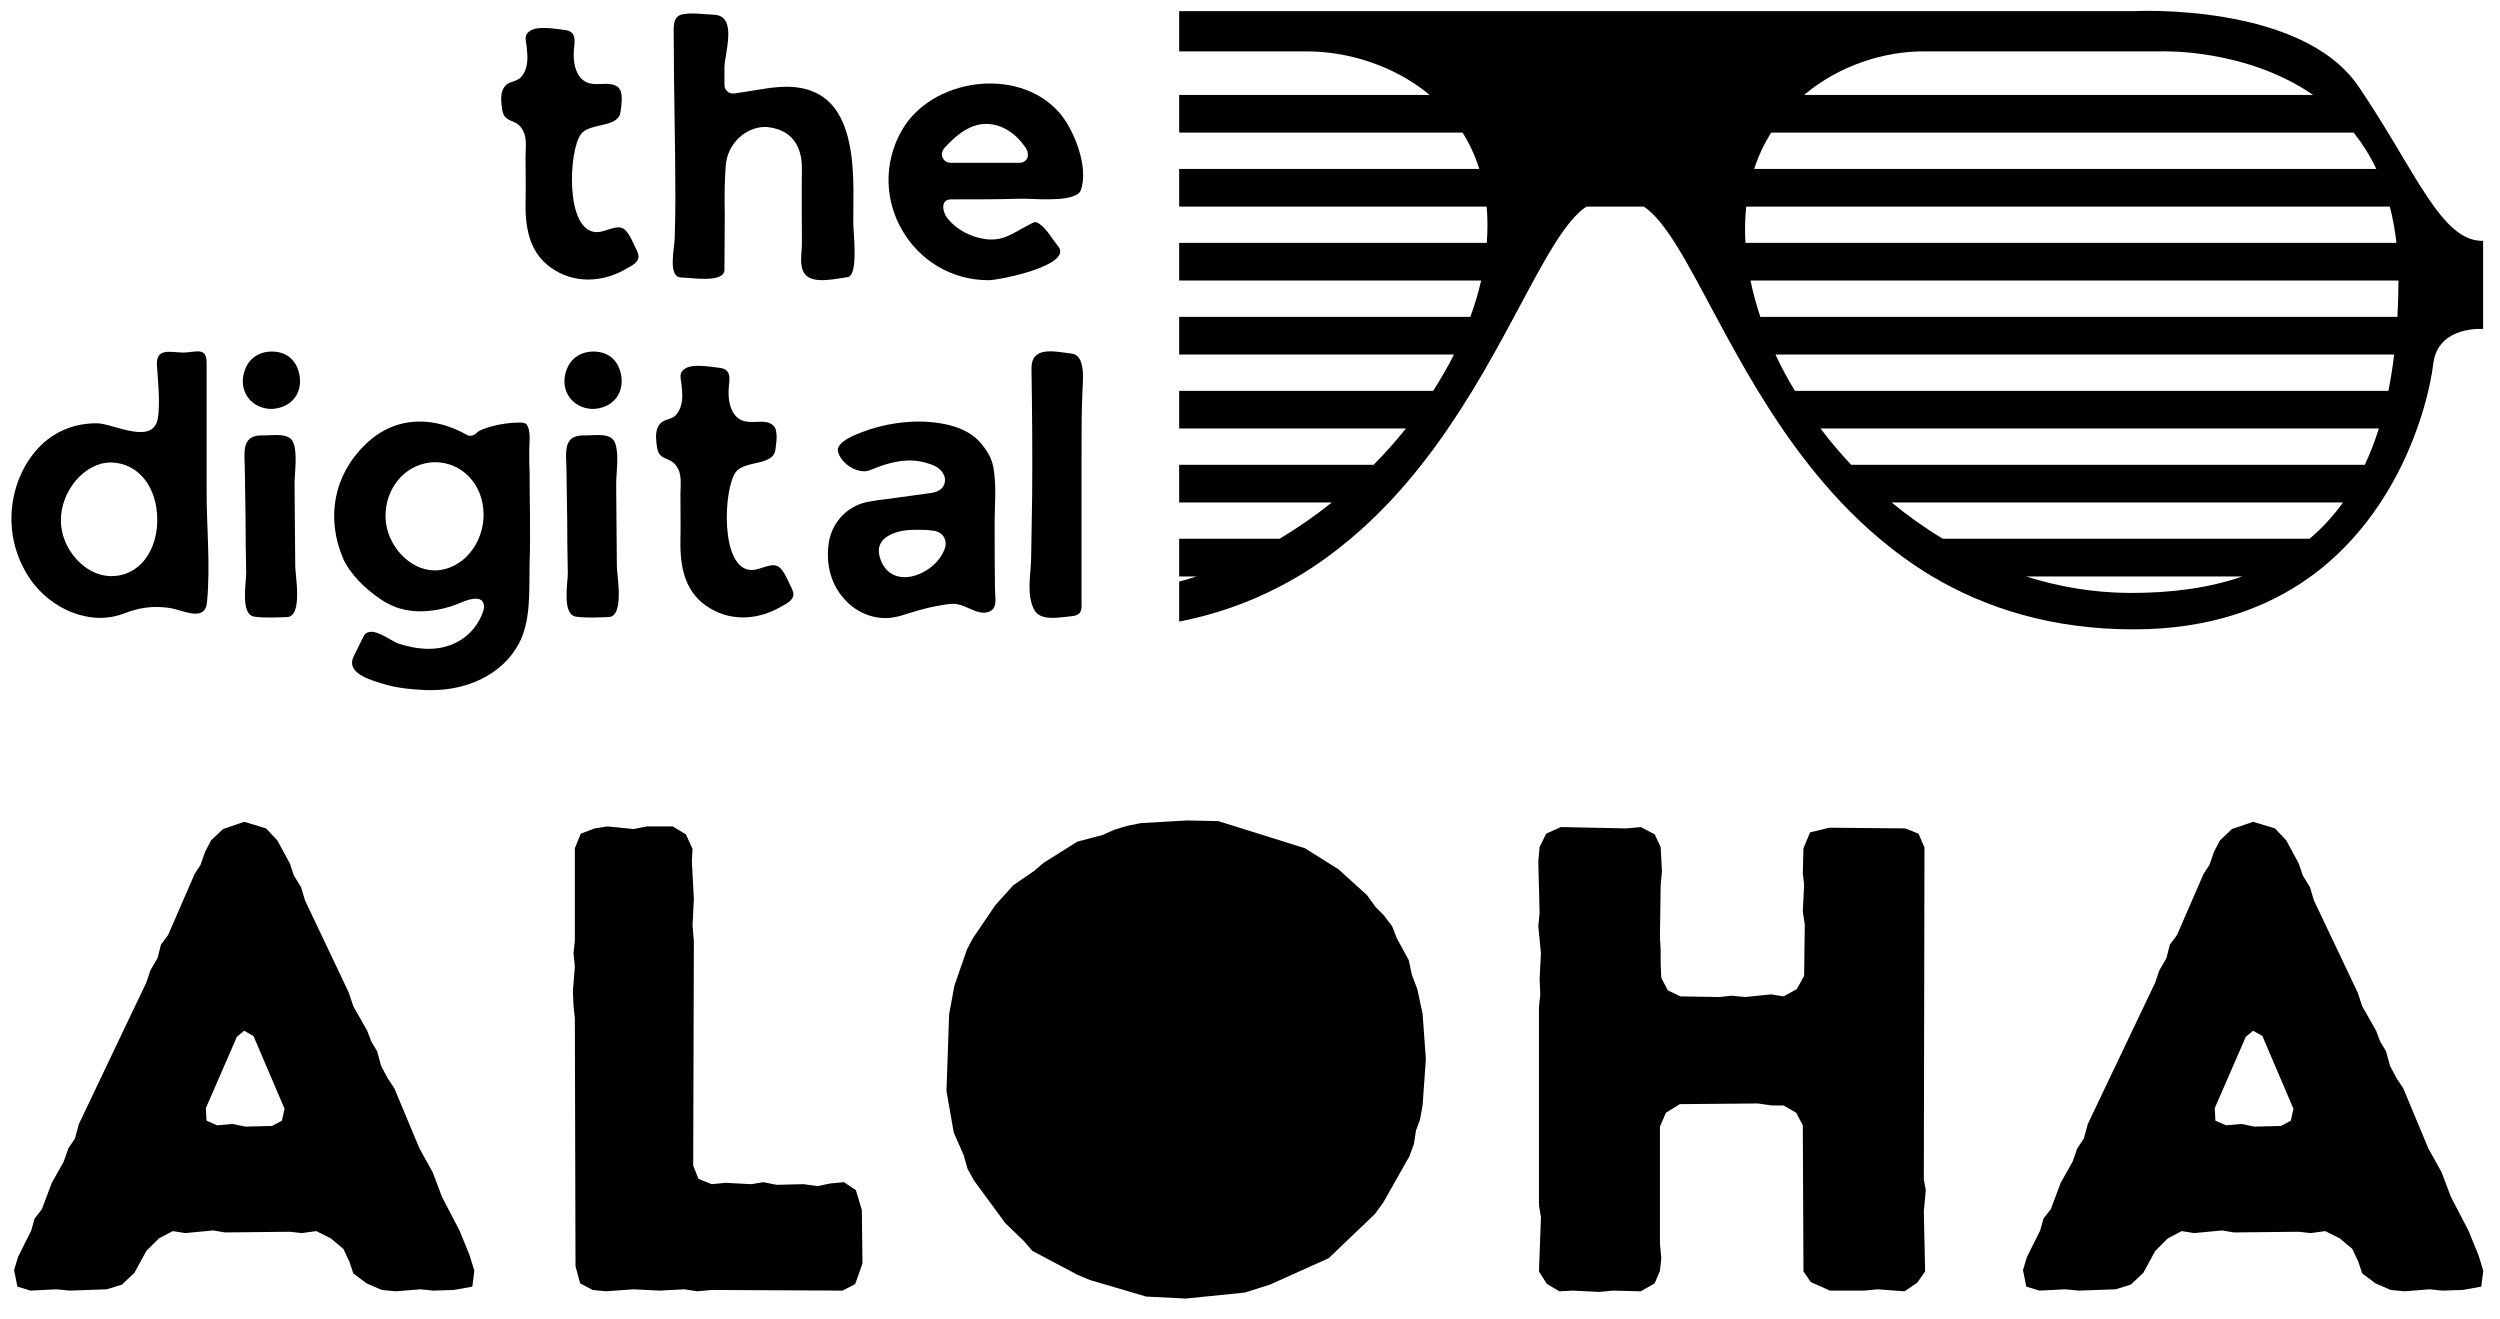
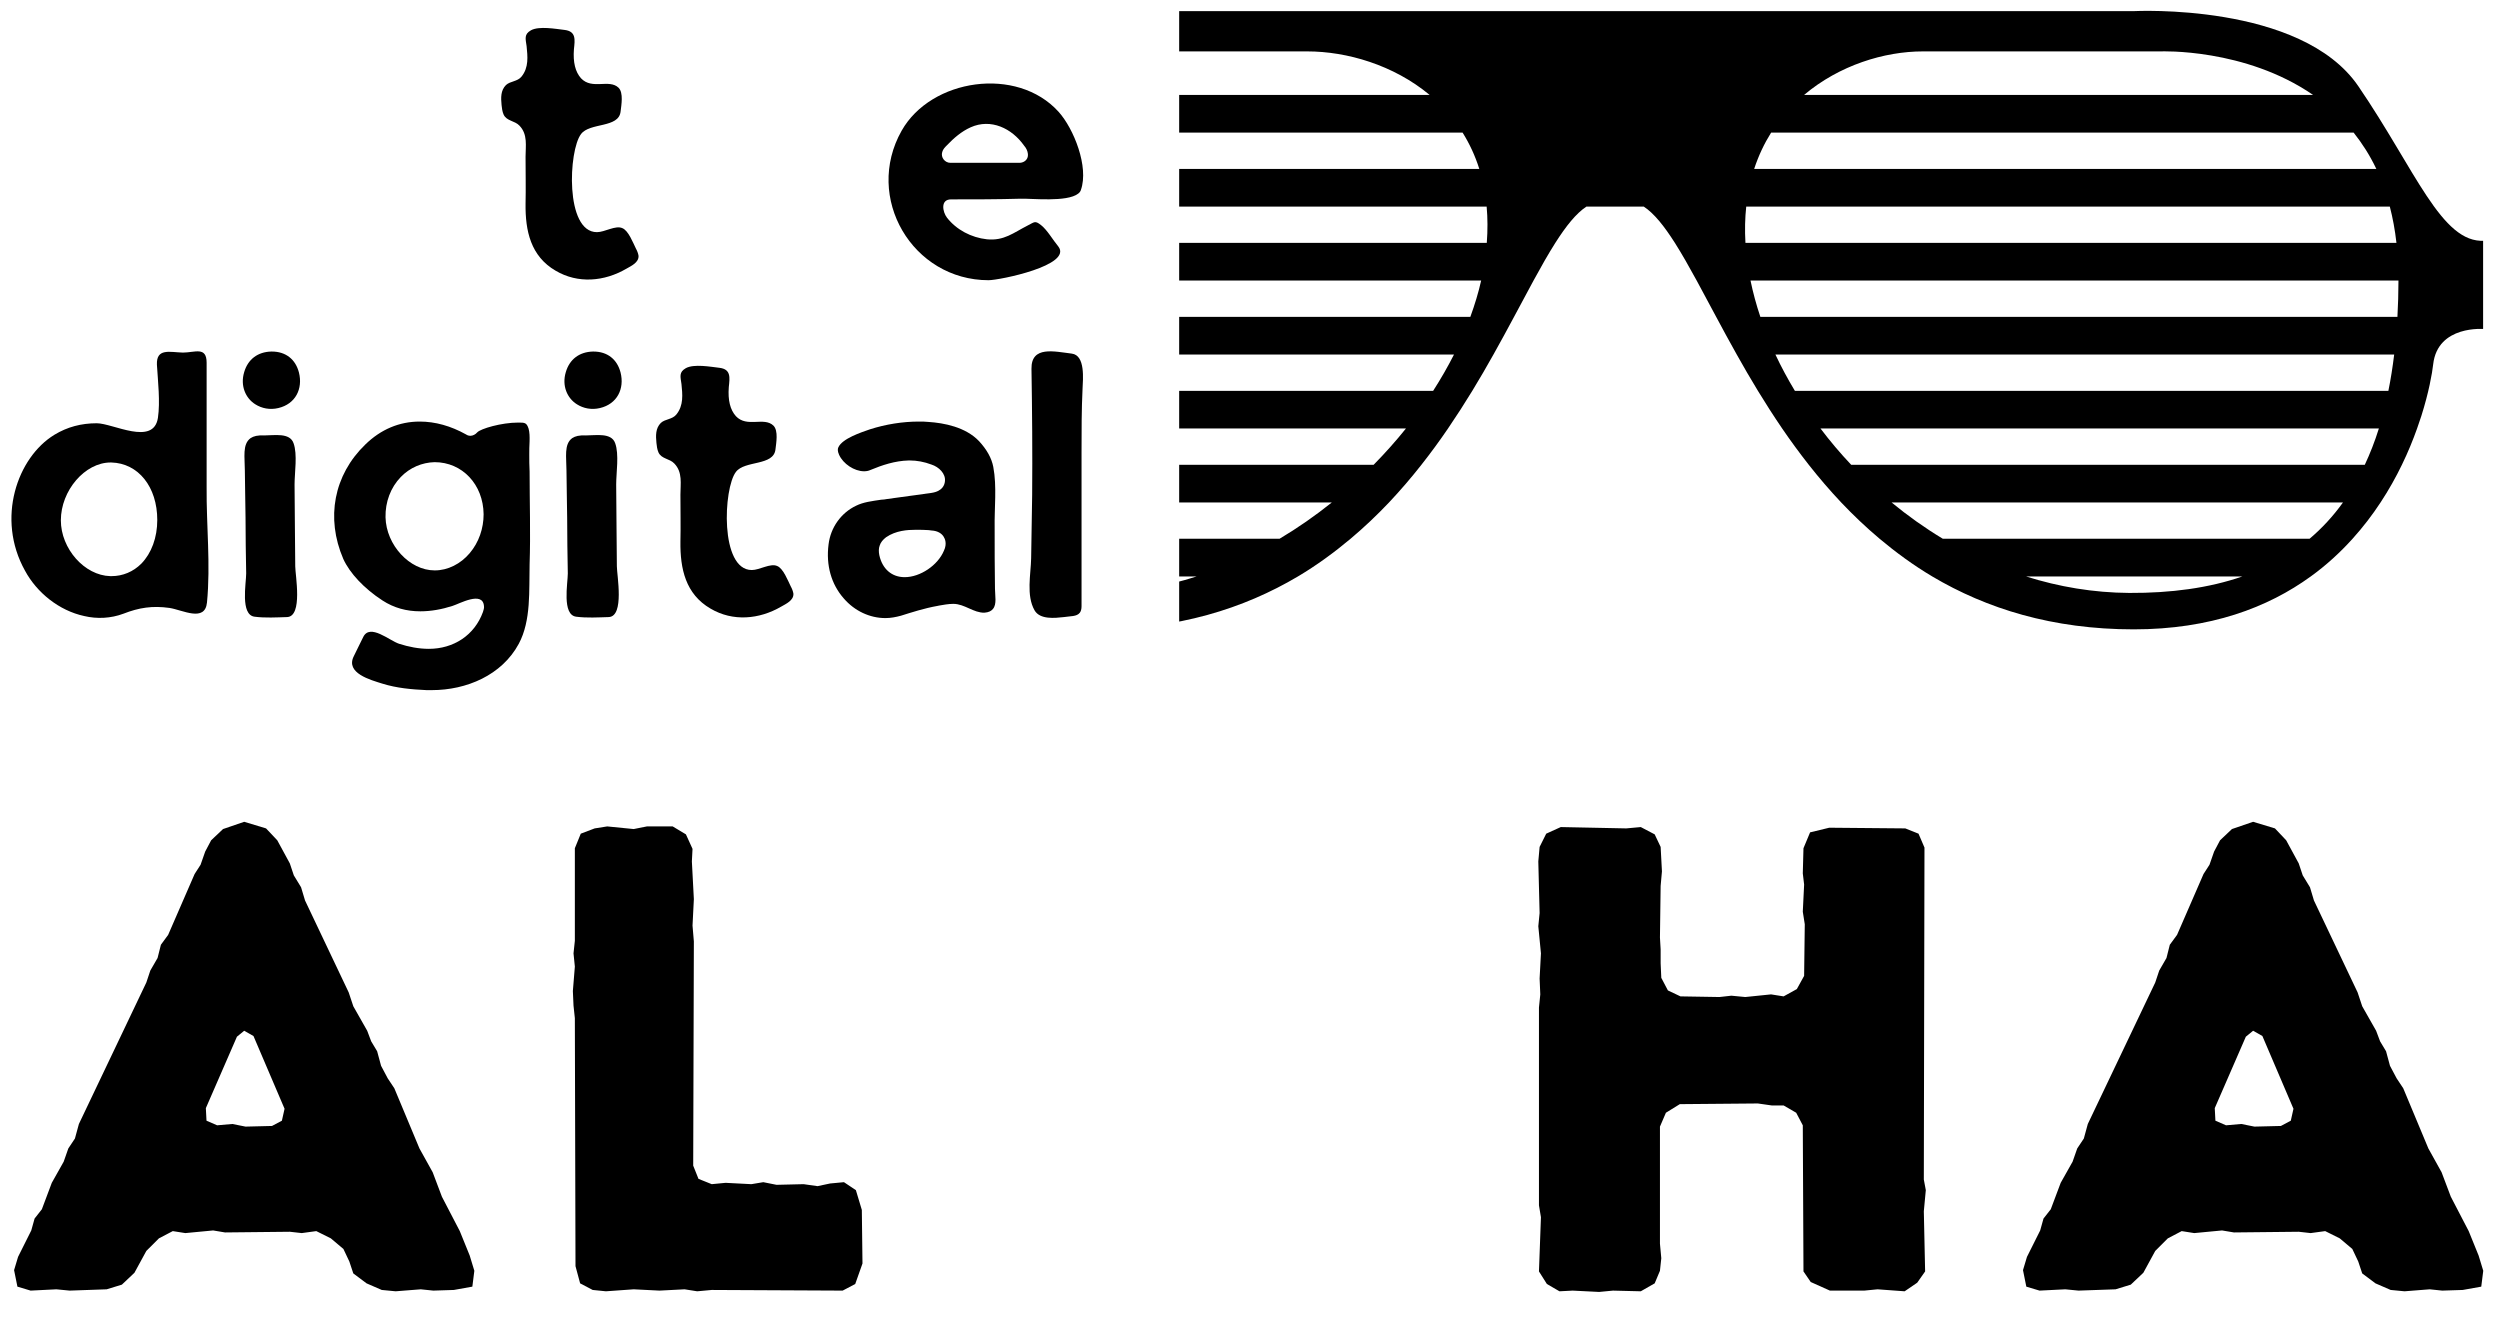
<svg xmlns="http://www.w3.org/2000/svg" width="400" zoomAndPan="magnify" viewBox="0 0 300 158.25" height="211" preserveAspectRatio="xMidYMid meet" version="1.0">
  <defs>
    <g />
    <clipPath id="ca2abbbcce">
      <path d="M 0.707 41 L 26 41 L 26 75 L 0.707 75 Z M 0.707 41 " clip-rule="nonzero" />
    </clipPath>
    <clipPath id="6acbb33b13">
-       <path d="M 123.191 107.801 L 162.371 107.801 L 162.371 146.98 L 123.191 146.98 Z M 123.191 107.801 " clip-rule="nonzero" />
-     </clipPath>
+       </clipPath>
    <clipPath id="98d7a41eeb">
-       <path d="M 142.781 107.801 C 131.961 107.801 123.191 116.57 123.191 127.391 C 123.191 138.211 131.961 146.98 142.781 146.98 C 153.602 146.98 162.371 138.211 162.371 127.391 C 162.371 116.57 153.602 107.801 142.781 107.801 " clip-rule="nonzero" />
-     </clipPath>
+       </clipPath>
    <clipPath id="a181df2745">
      <path d="M 141.5 1.277 L 297.973 1.277 L 297.973 75.547 L 141.5 75.547 Z M 141.5 1.277 " clip-rule="nonzero" />
    </clipPath>
  </defs>
  <g fill="#000000" fill-opacity="1">
    <g transform="translate(60.106, 33.543)">
      <g>
        <path d="M 6.574 -1.055 C 9.254 0.527 12.418 0.242 15.059 -1.297 C 15.625 -1.625 16.559 -2.031 16.52 -2.84 C 16.477 -3.125 16.355 -3.449 16.195 -3.734 C 15.871 -4.383 15.301 -5.887 14.57 -6.168 C 13.758 -6.535 12.461 -5.684 11.527 -5.684 C 7.672 -5.684 8.117 -15.504 9.617 -17.453 C 10.676 -18.871 14.164 -18.141 14.367 -20.172 C 14.449 -20.902 14.734 -22.402 14.125 -23.012 C 12.988 -24.109 10.957 -22.727 9.617 -24.148 C 8.93 -24.922 8.645 -26.055 8.766 -27.641 C 8.887 -28.777 9.051 -29.789 7.629 -29.953 C 6.574 -30.074 4.586 -30.441 3.613 -29.91 C 2.762 -29.426 2.961 -28.898 3.086 -28.004 C 3.207 -26.785 3.367 -25.449 2.477 -24.352 C 1.988 -23.742 1.137 -23.824 0.609 -23.336 C -0.039 -22.688 0 -21.793 0.082 -20.941 C 0.121 -20.578 0.164 -20.172 0.324 -19.805 C 0.691 -18.996 1.664 -19.074 2.23 -18.465 C 3.246 -17.41 2.961 -16.031 2.961 -14.734 C 2.961 -12.867 3.004 -10.957 2.961 -9.09 C 2.922 -5.844 3.57 -2.801 6.574 -1.055 Z M 6.574 -1.055 " />
      </g>
    </g>
  </g>
  <g fill="#000000" fill-opacity="1">
    <g transform="translate(80.722, 33.543)">
      <g>
-         <path d="M 21.469 -14.691 C 20.902 -19.156 19.156 -23.133 13.637 -23.133 C 12.418 -23.133 11.16 -22.93 9.742 -22.688 C 9.012 -22.566 8.238 -22.445 7.387 -22.324 C 7.348 -22.324 7.305 -22.324 7.266 -22.324 C 6.98 -22.324 6.738 -22.402 6.574 -22.566 C 6.332 -22.77 6.211 -23.055 6.211 -23.336 L 6.211 -25.406 C 6.211 -27.113 7.875 -31.699 4.91 -31.777 C 3.734 -31.82 2.355 -32.062 1.176 -31.82 C 0.203 -31.617 0.121 -30.766 0.121 -29.91 C 0.121 -23.176 0.324 -16.398 0.324 -9.66 C 0.324 -8.078 0.285 -6.535 0.242 -4.953 C 0.242 -3.895 -0.648 -0.285 1.016 -0.242 C 2.152 -0.242 6.211 0.488 6.211 -1.176 C 6.211 -3.367 6.25 -5.602 6.25 -7.793 C 6.211 -9.742 6.211 -11.73 6.371 -13.719 C 6.574 -16.234 8.684 -18.305 11.078 -18.305 C 11.242 -18.305 11.406 -18.305 11.566 -18.266 C 14.125 -17.938 15.504 -16.195 15.504 -13.395 C 15.465 -10.391 15.504 -7.426 15.504 -4.426 C 15.543 -3.328 15.098 -1.625 15.871 -0.648 C 16.844 0.609 19.645 -0.121 20.984 -0.285 C 22.324 -0.445 21.672 -5.641 21.672 -6.777 C 21.672 -9.09 21.793 -11.973 21.469 -14.691 Z M 21.469 -14.691 " />
-       </g>
+         </g>
    </g>
  </g>
  <g fill="#000000" fill-opacity="1">
    <g transform="translate(106.615, 33.543)">
      <g>
        <path d="M 22.77 -10.309 C 22.93 -10.43 23.055 -10.594 23.094 -10.754 C 24.066 -13.516 22.242 -18.102 20.414 -20.129 C 15.422 -25.652 5.113 -24.109 1.582 -17.859 C -2.961 -9.82 2.883 0.082 12.012 0.082 C 13.312 0.082 22.16 -1.703 20.375 -3.977 C 19.727 -4.75 19.074 -5.926 18.305 -6.535 C 17.574 -7.102 17.535 -6.898 16.723 -6.492 C 14.977 -5.602 13.879 -4.625 11.812 -4.828 C 9.945 -5.031 8.156 -5.965 7.02 -7.426 C 6.492 -8.117 6.211 -9.617 7.508 -9.617 C 10.309 -9.617 13.07 -9.617 15.871 -9.699 C 17.129 -9.742 21.43 -9.254 22.77 -10.309 Z M 16.641 -14.531 C 16.477 -14.207 16.113 -14.004 15.707 -14.004 L 7.426 -14.004 C 6.777 -14.004 6.25 -14.652 6.453 -15.301 C 6.535 -15.625 6.777 -15.871 7.02 -16.113 C 7.832 -16.965 8.766 -17.777 9.863 -18.266 C 12.297 -19.359 14.812 -18.141 16.273 -16.07 C 16.52 -15.789 16.68 -15.465 16.723 -15.141 C 16.762 -14.895 16.723 -14.691 16.641 -14.531 Z M 16.641 -14.531 " />
      </g>
    </g>
  </g>
  <g clip-path="url(#ca2abbbcce)">
    <g fill="#000000" fill-opacity="1">
      <g transform="translate(1.338, 74.088)">
        <g>
          <path d="M 1.664 -5.602 C 3.086 -2.961 5.762 -0.812 8.766 -0.164 C 10.309 0.203 11.973 0.121 13.477 -0.445 C 15.34 -1.176 16.965 -1.422 18.996 -1.137 C 20.578 -0.895 23.258 0.609 23.5 -1.785 C 23.945 -6.371 23.418 -11 23.457 -15.625 C 23.457 -20.578 23.457 -25.57 23.457 -30.562 C 23.457 -32.551 22.039 -31.777 20.617 -31.777 C 19.035 -31.82 17.41 -32.348 17.492 -30.316 C 17.613 -28.328 17.898 -25.895 17.613 -23.945 C 17.086 -20.535 12.215 -23.297 10.27 -23.297 C 8.402 -23.297 6.738 -22.852 5.195 -21.918 C 0.73 -19.199 -1.828 -11.852 1.664 -5.602 Z M 11.934 -18.59 L 12.012 -18.59 C 15.262 -18.508 17.535 -15.668 17.535 -11.688 C 17.535 -9.578 16.844 -7.711 15.625 -6.453 C 14.652 -5.48 13.395 -4.953 12.055 -4.953 L 11.891 -4.953 C 8.809 -5.031 5.965 -8.238 5.965 -11.648 C 5.965 -15.219 8.848 -18.59 11.934 -18.59 Z M 11.934 -18.59 " />
        </g>
      </g>
    </g>
  </g>
  <g fill="#000000" fill-opacity="1">
    <g transform="translate(29.097, 74.088)">
      <g>
        <path d="M 1.543 -25.57 C 2.312 -25.082 3.289 -24.879 4.301 -25.121 C 6.371 -25.609 7.266 -27.438 6.777 -29.383 C 6.371 -30.969 5.195 -31.902 3.531 -31.902 L 3.449 -31.902 C 1.828 -31.859 0.648 -30.969 0.203 -29.426 C -0.285 -27.801 0.367 -26.301 1.543 -25.57 Z M 0.973 -21.512 C -0.039 -20.781 0.285 -19.199 0.285 -17.613 C 0.324 -15.746 0.324 -13.84 0.367 -11.973 C 0.367 -9.742 0.406 -7.508 0.445 -5.277 C 0.445 -4.098 -0.285 -0.285 1.461 -0.082 C 2.719 0.082 4.098 0 5.355 -0.039 C 7.266 -0.121 6.332 -5.074 6.332 -6.129 C 6.289 -9.414 6.289 -12.664 6.25 -15.949 C 6.25 -17.371 6.617 -19.562 6.129 -20.902 C 5.684 -22.199 3.816 -21.836 2.598 -21.836 C 1.828 -21.875 1.34 -21.754 0.973 -21.512 Z M 0.973 -21.512 " />
      </g>
    </g>
  </g>
  <g fill="#000000" fill-opacity="1">
    <g transform="translate(40.095, 74.088)">
      <g>
        <path d="M 23.457 -17.492 C 23.418 -18.184 23.418 -18.871 23.418 -19.562 C 23.379 -20.457 23.582 -21.793 23.336 -22.648 C 23.094 -23.379 22.891 -23.379 22.078 -23.379 C 20.09 -23.379 17.574 -22.648 17.168 -22.199 C 16.965 -21.957 16.641 -21.793 16.355 -21.793 C 16.195 -21.793 15.992 -21.836 15.828 -21.957 C 14.004 -22.973 12.137 -23.5 10.27 -23.5 C 7.832 -23.5 5.602 -22.566 3.734 -20.738 C -0.039 -17.086 -1.016 -11.934 1.098 -7.02 C 1.867 -5.316 3.613 -3.449 5.805 -2.031 C 7.184 -1.137 8.684 -0.73 10.348 -0.73 C 11.648 -0.73 12.945 -0.973 14.207 -1.379 C 15.016 -1.625 17.816 -3.207 17.98 -1.379 C 18.02 -1.137 17.938 -0.895 17.859 -0.648 C 16.844 2.152 14.328 3.773 11.363 3.773 C 10.148 3.773 8.93 3.531 7.793 3.164 C 6.656 2.801 4.301 0.691 3.492 2.355 C 3.125 3.125 2.719 3.895 2.355 4.668 C 1.34 6.695 4.383 7.508 5.805 7.953 C 7.508 8.484 9.293 8.645 11.078 8.727 C 11.281 8.727 11.527 8.727 11.73 8.727 C 15.871 8.727 20.129 6.941 22.16 3.164 C 23.66 0.367 23.379 -3.289 23.457 -6.371 C 23.582 -10.066 23.457 -13.801 23.457 -17.492 Z M 16.273 -7.711 C 15.18 -6.414 13.637 -5.641 12.094 -5.641 C 12.094 -5.641 12.055 -5.641 12.055 -5.641 C 9.051 -5.641 6.25 -8.684 6.168 -12.012 C 6.129 -13.84 6.777 -15.586 7.996 -16.844 C 9.09 -17.98 10.551 -18.59 12.055 -18.629 C 15.383 -18.629 17.898 -15.949 17.938 -12.379 C 17.938 -10.676 17.371 -9.012 16.273 -7.711 Z M 16.273 -7.711 " />
      </g>
    </g>
  </g>
  <g fill="#000000" fill-opacity="1">
    <g transform="translate(67.692, 74.088)">
      <g>
        <path d="M 1.543 -25.57 C 2.312 -25.082 3.289 -24.879 4.301 -25.121 C 6.371 -25.609 7.266 -27.438 6.777 -29.383 C 6.371 -30.969 5.195 -31.902 3.531 -31.902 L 3.449 -31.902 C 1.828 -31.859 0.648 -30.969 0.203 -29.426 C -0.285 -27.801 0.367 -26.301 1.543 -25.57 Z M 0.973 -21.512 C -0.039 -20.781 0.285 -19.199 0.285 -17.613 C 0.324 -15.746 0.324 -13.84 0.367 -11.973 C 0.367 -9.742 0.406 -7.508 0.445 -5.277 C 0.445 -4.098 -0.285 -0.285 1.461 -0.082 C 2.719 0.082 4.098 0 5.355 -0.039 C 7.266 -0.121 6.332 -5.074 6.332 -6.129 C 6.289 -9.414 6.289 -12.664 6.25 -15.949 C 6.25 -17.371 6.617 -19.562 6.129 -20.902 C 5.684 -22.199 3.816 -21.836 2.598 -21.836 C 1.828 -21.875 1.34 -21.754 0.973 -21.512 Z M 0.973 -21.512 " />
      </g>
    </g>
  </g>
  <g fill="#000000" fill-opacity="1">
    <g transform="translate(78.69, 74.088)">
      <g>
        <path d="M 6.574 -1.055 C 9.254 0.527 12.418 0.242 15.059 -1.297 C 15.625 -1.625 16.559 -2.031 16.52 -2.84 C 16.477 -3.125 16.355 -3.449 16.195 -3.734 C 15.871 -4.383 15.301 -5.887 14.57 -6.168 C 13.758 -6.535 12.461 -5.684 11.527 -5.684 C 7.672 -5.684 8.117 -15.504 9.617 -17.453 C 10.676 -18.871 14.164 -18.141 14.367 -20.172 C 14.449 -20.902 14.734 -22.402 14.125 -23.012 C 12.988 -24.109 10.957 -22.727 9.617 -24.148 C 8.93 -24.922 8.645 -26.055 8.766 -27.641 C 8.887 -28.777 9.051 -29.789 7.629 -29.953 C 6.574 -30.074 4.586 -30.441 3.613 -29.91 C 2.762 -29.426 2.961 -28.898 3.086 -28.004 C 3.207 -26.785 3.367 -25.449 2.477 -24.352 C 1.988 -23.742 1.137 -23.824 0.609 -23.336 C -0.039 -22.688 0 -21.793 0.082 -20.941 C 0.121 -20.578 0.164 -20.172 0.324 -19.805 C 0.691 -18.996 1.664 -19.074 2.23 -18.465 C 3.246 -17.41 2.961 -16.031 2.961 -14.734 C 2.961 -12.867 3.004 -10.957 2.961 -9.09 C 2.922 -5.844 3.57 -2.801 6.574 -1.055 Z M 6.574 -1.055 " />
      </g>
    </g>
  </g>
  <g fill="#000000" fill-opacity="1">
    <g transform="translate(99.307, 74.088)">
      <g>
        <path d="M 19.848 -1.016 C 20.332 -1.582 20.09 -2.637 20.09 -3.449 C 20.051 -5.805 20.051 -8.32 20.051 -10.754 C 20.008 -13.109 20.332 -15.707 19.887 -18.062 C 19.684 -19.117 19.117 -20.129 18.184 -21.145 C 16.559 -22.852 13.961 -23.336 12.094 -23.457 C 11.73 -23.5 11.324 -23.5 10.957 -23.5 C 9.012 -23.5 6.98 -23.176 5.074 -22.566 C 4.02 -22.199 1.785 -21.469 1.297 -20.414 C 1.219 -20.254 1.176 -19.969 1.379 -19.523 C 1.867 -18.426 3.207 -17.535 4.383 -17.535 C 4.625 -17.535 4.91 -17.574 5.156 -17.695 C 6.535 -18.266 8.078 -18.793 9.742 -18.832 L 9.863 -18.832 C 10.715 -18.832 11.609 -18.668 12.461 -18.344 C 13.352 -18.062 14.207 -17.25 14.082 -16.316 C 14.043 -15.949 13.84 -15.141 12.461 -14.938 L 7.145 -14.207 C 6.898 -14.164 6.695 -14.125 6.453 -14.125 C 5.355 -13.961 4.301 -13.84 3.41 -13.395 C 1.625 -12.543 0.367 -10.797 0.121 -8.766 C -0.203 -6.25 0.445 -3.977 1.949 -2.273 C 3.246 -0.77 5.074 0.082 6.941 0.082 C 7.59 0.082 8.199 -0.039 8.809 -0.203 C 10.105 -0.609 11.609 -1.098 13.191 -1.379 L 13.395 -1.422 C 13.879 -1.5 14.488 -1.625 15.098 -1.625 C 16.438 -1.625 17.535 -0.527 18.832 -0.566 C 19.359 -0.609 19.645 -0.77 19.848 -1.016 Z M 13.961 -7.996 C 13.23 -6.25 11.121 -4.828 9.254 -4.828 C 7.711 -4.828 6.574 -5.805 6.211 -7.469 C 6.129 -7.875 6.129 -8.281 6.25 -8.605 C 6.371 -9.012 6.656 -9.336 7.02 -9.617 C 8.199 -10.43 9.617 -10.512 10.551 -10.512 C 11.121 -10.512 11.648 -10.512 12.137 -10.473 L 12.461 -10.43 C 13.273 -10.391 13.719 -10.023 13.922 -9.699 C 14.082 -9.457 14.367 -8.848 13.961 -7.996 Z M 13.961 -7.996 " />
      </g>
    </g>
  </g>
  <g fill="#000000" fill-opacity="1">
    <g transform="translate(123.535, 74.088)">
      <g>
        <path d="M 6.047 -0.566 C 6.168 -0.73 6.25 -0.973 6.25 -1.34 C 6.25 -7.508 6.25 -13.676 6.25 -19.848 C 6.25 -22.402 6.25 -24.922 6.371 -27.438 C 6.414 -28.531 6.738 -31.453 5.074 -31.656 C 3.004 -31.902 0.203 -32.633 0.242 -29.832 C 0.324 -24.797 0.367 -19.727 0.324 -14.691 C 0.285 -12.137 0.242 -9.617 0.203 -7.102 C 0.164 -5.156 -0.406 -2.637 0.609 -0.852 C 1.258 0.285 3.043 0.082 4.141 -0.039 C 4.91 -0.164 5.684 -0.082 6.047 -0.566 Z M 6.047 -0.566 " />
      </g>
    </g>
  </g>
  <g fill="#000000" fill-opacity="1">
    <g transform="translate(0.659, 154.795)">
      <g>
        <path d="M 46.816 0.16 L 49.832 -0.078 L 51.34 0.078 L 53.801 0 L 56.023 -0.398 L 56.262 -2.301 L 55.707 -4.125 L 54.516 -7.062 L 52.371 -11.188 L 51.262 -14.125 L 49.676 -16.98 L 46.66 -24.203 L 45.867 -25.395 L 45.07 -26.898 L 44.598 -28.645 L 43.883 -29.836 L 43.406 -31.105 L 41.738 -34.043 L 41.184 -35.707 L 35.945 -46.738 L 35.469 -48.324 L 34.598 -49.754 L 34.121 -51.184 L 32.613 -53.961 L 31.266 -55.387 L 28.645 -56.18 L 26.105 -55.309 L 24.68 -53.961 L 23.965 -52.609 L 23.41 -51.023 L 22.695 -49.914 L 19.52 -42.613 L 18.648 -41.422 L 18.25 -39.836 L 17.379 -38.328 L 16.902 -36.898 L 8.809 -19.918 L 8.332 -18.172 L 7.539 -16.98 L 6.984 -15.395 L 5.555 -12.855 L 4.363 -9.68 L 3.492 -8.57 L 3.094 -7.141 L 1.508 -3.969 L 1.031 -2.379 L 1.43 -0.398 L 3.016 0.078 L 6.109 -0.078 L 7.695 0.078 L 12.141 -0.078 L 13.965 -0.637 L 15.473 -2.062 L 16.902 -4.684 L 18.41 -6.191 L 20.074 -7.062 L 21.582 -6.824 L 24.918 -7.141 L 26.344 -6.902 L 34.121 -6.984 L 35.551 -6.824 L 37.297 -7.062 L 39.043 -6.191 L 40.551 -4.918 L 41.262 -3.414 L 41.738 -1.984 L 43.328 -0.793 L 45.152 0 Z M 28.805 -19.602 L 27.219 -19.918 L 25.395 -19.758 L 24.121 -20.312 L 24.043 -21.82 L 27.773 -30.391 L 28.645 -31.105 L 29.758 -30.473 L 33.488 -21.742 L 33.168 -20.312 L 31.98 -19.68 Z M 28.805 -19.602 " />
      </g>
    </g>
  </g>
  <g fill="#000000" fill-opacity="1">
    <g transform="translate(63.029, 154.795)">
      <g>
        <path d="M 6.031 -2.855 L 6.586 -0.793 L 8.094 0 L 9.68 0.16 L 13.016 -0.078 L 16.109 0.078 L 19.125 -0.078 L 20.633 0.16 L 22.379 0 L 38.09 0.078 L 39.598 -0.715 L 40.469 -3.176 L 40.391 -9.602 L 39.676 -11.98 L 38.246 -12.934 L 36.582 -12.777 L 35.074 -12.457 L 33.406 -12.695 L 30.152 -12.617 L 28.566 -12.934 L 27.137 -12.695 L 24.043 -12.855 L 22.379 -12.695 L 20.789 -13.332 L 20.156 -14.918 L 20.234 -41.82 L 20.074 -43.723 L 20.234 -46.898 L 19.996 -51.422 L 20.074 -52.93 L 19.281 -54.672 L 17.695 -55.625 L 14.602 -55.625 L 13.016 -55.309 L 9.84 -55.625 L 8.332 -55.387 L 6.664 -54.754 L 5.953 -53.008 L 5.953 -41.898 L 5.793 -40.391 L 5.953 -38.805 L 5.715 -35.867 L 5.793 -34.121 L 5.953 -32.613 Z M 6.031 -2.855 " />
      </g>
    </g>
  </g>
  <g fill="#000000" fill-opacity="1">
    <g transform="translate(110.481, 154.795)">
      <g>
-         <path d="M 31.82 1.031 L 38.883 0.316 L 41.898 -0.637 L 48.961 -3.809 L 54.516 -9.125 L 55.547 -10.555 L 58.641 -16.027 L 59.195 -17.535 L 59.434 -19.125 L 59.91 -20.395 L 60.227 -22.141 L 60.625 -27.695 L 60.227 -33.168 L 59.594 -36.105 L 58.957 -37.773 L 58.562 -39.598 L 57.133 -42.215 L 56.578 -43.645 L 55.547 -44.992 L 54.594 -45.945 L 53.562 -47.375 L 50.152 -50.469 L 46.105 -53.008 L 35.707 -56.262 L 31.98 -56.34 L 26.426 -56.023 L 24.836 -55.707 L 23.25 -55.23 L 21.82 -54.594 L 18.805 -53.801 L 14.758 -51.262 L 13.648 -50.309 L 11.109 -48.562 L 8.965 -46.184 L 6.27 -42.215 L 5.555 -40.867 L 4.047 -36.504 L 3.414 -33.09 L 3.094 -23.887 L 3.969 -18.887 L 5.156 -16.188 L 5.633 -14.52 L 6.426 -13.094 L 10.156 -8.016 L 12.379 -5.871 L 13.41 -4.684 L 18.805 -1.824 L 20.312 -1.191 L 27.059 0.793 Z M 29.598 -12.934 L 28.012 -13.488 L 26.582 -13.648 L 23.887 -15.078 L 21.426 -17.219 L 20.633 -18.332 L 19.602 -19.441 L 18.094 -23.887 L 17.695 -27.852 L 17.773 -30.234 L 18.332 -33.168 L 18.805 -34.598 L 19.758 -35.707 L 20.473 -37.059 L 21.504 -38.328 L 22.695 -39.359 L 24.996 -40.945 L 26.426 -41.66 L 28.09 -42.055 L 31.742 -42.375 L 35.551 -42.137 L 39.754 -40.312 L 42.215 -38.484 L 44.039 -35.789 L 44.676 -34.359 L 45.152 -32.773 L 45.707 -31.344 L 46.023 -27.934 L 45.547 -23.965 L 44.832 -20.711 L 43.961 -19.52 L 43.246 -18.332 L 42.293 -16.902 L 39.836 -14.996 L 38.406 -14.363 L 37.137 -13.648 L 35.707 -13.488 L 34.199 -13.094 Z M 29.598 -12.934 " />
-       </g>
+         </g>
    </g>
  </g>
  <g fill="#000000" fill-opacity="1">
    <g transform="translate(178.882, 154.795)">
      <g>
        <path d="M 5.793 -2.223 L 6.746 -0.715 L 8.254 0.16 L 9.84 0.078 L 13.016 0.238 L 14.68 0.078 L 18.012 0.16 L 19.68 -0.793 L 20.312 -2.301 L 20.473 -3.809 L 20.312 -5.555 L 20.312 -19.602 L 21.027 -21.266 L 22.695 -22.297 L 32.059 -22.379 L 33.727 -22.141 L 35.152 -22.141 L 36.66 -21.266 L 37.453 -19.758 L 37.535 -2.223 L 38.406 -0.953 L 40.707 0.078 L 44.832 0.078 L 46.422 -0.078 L 49.676 0.16 L 51.184 -0.871 L 52.133 -2.223 L 51.977 -9.441 L 52.215 -11.98 L 51.977 -13.25 L 52.055 -53.086 L 51.34 -54.754 L 49.754 -55.387 L 40.629 -55.469 L 38.328 -54.91 L 37.535 -53.008 L 37.453 -49.992 L 37.613 -48.645 L 37.453 -45.391 L 37.691 -43.883 L 37.613 -37.691 L 36.738 -36.105 L 35.152 -35.23 L 33.645 -35.469 L 30.551 -35.152 L 28.883 -35.312 L 27.457 -35.152 L 22.773 -35.23 L 21.266 -35.945 L 20.473 -37.453 L 20.395 -39.199 L 20.395 -40.867 L 20.312 -42.293 L 20.395 -48.484 L 20.551 -50.23 L 20.395 -53.164 L 19.68 -54.672 L 18.012 -55.547 L 16.266 -55.387 L 8.41 -55.547 L 6.664 -54.754 L 5.871 -53.164 L 5.715 -51.422 L 5.871 -45.23 L 5.715 -43.645 L 6.031 -40.391 L 5.871 -37.375 L 5.953 -35.469 L 5.793 -33.883 L 5.793 -10.156 L 6.031 -8.73 Z M 5.793 -2.223 " />
      </g>
    </g>
  </g>
  <g fill="#000000" fill-opacity="1">
    <g transform="translate(241.728, 154.795)">
      <g>
        <path d="M 46.816 0.16 L 49.832 -0.078 L 51.34 0.078 L 53.801 0 L 56.023 -0.398 L 56.262 -2.301 L 55.707 -4.125 L 54.516 -7.062 L 52.371 -11.188 L 51.262 -14.125 L 49.676 -16.98 L 46.66 -24.203 L 45.867 -25.395 L 45.07 -26.898 L 44.598 -28.645 L 43.883 -29.836 L 43.406 -31.105 L 41.738 -34.043 L 41.184 -35.707 L 35.945 -46.738 L 35.469 -48.324 L 34.598 -49.754 L 34.121 -51.184 L 32.613 -53.961 L 31.266 -55.387 L 28.645 -56.18 L 26.105 -55.309 L 24.68 -53.961 L 23.965 -52.609 L 23.41 -51.023 L 22.695 -49.914 L 19.52 -42.613 L 18.648 -41.422 L 18.25 -39.836 L 17.379 -38.328 L 16.902 -36.898 L 8.809 -19.918 L 8.332 -18.172 L 7.539 -16.98 L 6.984 -15.395 L 5.555 -12.855 L 4.363 -9.68 L 3.492 -8.57 L 3.094 -7.141 L 1.508 -3.969 L 1.031 -2.379 L 1.43 -0.398 L 3.016 0.078 L 6.109 -0.078 L 7.695 0.078 L 12.141 -0.078 L 13.965 -0.637 L 15.473 -2.062 L 16.902 -4.684 L 18.41 -6.191 L 20.074 -7.062 L 21.582 -6.824 L 24.918 -7.141 L 26.344 -6.902 L 34.121 -6.984 L 35.551 -6.824 L 37.297 -7.062 L 39.043 -6.191 L 40.551 -4.918 L 41.262 -3.414 L 41.738 -1.984 L 43.328 -0.793 L 45.152 0 Z M 28.805 -19.602 L 27.219 -19.918 L 25.395 -19.758 L 24.121 -20.312 L 24.043 -21.82 L 27.773 -30.391 L 28.645 -31.105 L 29.758 -30.473 L 33.488 -21.742 L 33.168 -20.312 L 31.98 -19.68 Z M 28.805 -19.602 " />
      </g>
    </g>
  </g>
  <g clip-path="url(#6acbb33b13)">
    <g clip-path="url(#98d7a41eeb)">
      <path fill="#000000" d="M 123.191 107.801 L 162.371 107.801 L 162.371 146.98 L 123.191 146.98 Z M 123.191 107.801 " fill-opacity="1" fill-rule="nonzero" />
    </g>
  </g>
  <g clip-path="url(#a181df2745)">
    <path fill="#000000" d="M 283 10.344 C 276.129 0.273 256.047 1.336 256.047 1.336 L 131.574 1.336 C 131.574 1.336 111.496 0.273 104.625 10.344 C 97.754 20.41 94.648 29.223 89.496 28.891 C 89.496 32.996 89.496 39.484 89.496 39.484 C 89.496 39.484 95.113 38.957 95.641 43.727 C 95.777 44.941 96.258 47.605 97.383 50.891 C 97.441 51.066 97.508 51.242 97.57 51.418 C 98.059 52.793 98.656 54.262 99.391 55.773 C 100.109 57.262 100.961 58.781 101.953 60.297 C 102.926 61.777 104.043 63.242 105.316 64.652 C 106.773 66.262 108.43 67.797 110.328 69.172 C 115.488 72.91 122.383 75.523 131.574 75.523 C 141.324 75.523 149.234 73.039 155.754 69.172 C 158.027 67.82 160.113 66.289 162.066 64.652 C 163.707 63.273 165.238 61.816 166.68 60.297 C 168.059 58.832 169.355 57.32 170.57 55.773 C 171.699 54.34 172.762 52.887 173.762 51.418 C 174.789 49.91 175.762 48.398 176.676 46.898 C 177.57 45.43 178.418 43.969 179.215 42.543 C 180.086 40.988 180.906 39.477 181.684 38.023 C 182.508 36.484 183.281 35.027 184.023 33.668 C 184.938 31.984 185.805 30.461 186.637 29.148 C 187.926 27.121 189.141 25.598 190.375 24.789 L 197.25 24.789 C 198.484 25.598 199.699 27.121 200.988 29.148 C 201.82 30.461 202.684 31.984 203.602 33.668 C 204.344 35.027 205.117 36.484 205.941 38.023 C 206.719 39.473 207.535 40.988 208.41 42.543 C 209.207 43.969 210.055 45.43 210.949 46.898 C 211.863 48.398 212.832 49.91 213.859 51.418 C 214.863 52.887 215.926 54.34 217.051 55.773 C 218.27 57.32 219.562 58.832 220.945 60.297 C 222.387 61.816 223.914 63.273 225.555 64.652 C 227.508 66.289 229.598 67.82 231.867 69.172 C 238.391 73.039 246.305 75.523 256.047 75.523 C 265.242 75.523 272.141 72.91 277.293 69.172 C 279.195 67.797 280.852 66.262 282.305 64.652 C 283.578 63.242 284.695 61.777 285.664 60.297 C 286.664 58.781 287.512 57.258 288.23 55.773 C 288.965 54.262 289.562 52.793 290.051 51.418 C 290.234 50.906 290.406 50.402 290.559 49.922 C 291.457 47.086 291.859 44.816 291.98 43.727 C 292.512 38.957 298.129 39.484 298.129 39.484 C 298.129 39.484 298.129 32.996 298.129 28.891 C 292.977 29.223 289.871 20.41 283 10.344 Z M 128.336 6.168 C 128.336 6.168 146.766 6.168 156.875 6.168 C 161.617 6.168 167.234 7.789 171.559 11.395 L 110.051 11.395 C 118.234 5.75 128.336 6.168 128.336 6.168 Z M 105.188 15.914 L 175.512 15.914 C 176.332 17.223 177.012 18.672 177.516 20.27 L 102.469 20.27 C 103.246 18.637 104.168 17.195 105.188 15.914 Z M 132.105 71.152 C 126.996 71.242 122.344 70.629 118.254 69.172 L 143.605 69.172 C 139.871 70.371 136.012 71.078 132.105 71.152 Z M 153.547 64.652 L 110.363 64.652 C 108.91 63.402 107.594 61.957 106.414 60.297 L 159.816 60.297 C 157.832 61.887 155.734 63.348 153.547 64.652 Z M 164.836 55.773 L 103.82 55.773 C 103.195 54.422 102.633 52.977 102.148 51.418 L 168.715 51.418 C 167.508 52.922 166.211 54.379 164.836 55.773 Z M 171.977 46.902 L 101.016 46.902 C 100.734 45.516 100.504 44.066 100.32 42.547 L 174.477 42.547 C 173.734 44.012 172.898 45.469 171.977 46.902 Z M 176.441 38.023 L 99.93 38.023 C 99.852 36.621 99.812 35.172 99.809 33.668 L 177.738 33.668 C 177.414 35.113 176.973 36.566 176.441 38.023 Z M 178.414 29.148 L 100.051 29.148 C 100.227 27.594 100.496 26.145 100.848 24.789 L 178.398 24.789 C 178.523 26.16 178.531 27.609 178.414 29.148 Z M 230.75 6.168 C 240.855 6.168 259.285 6.168 259.285 6.168 C 259.285 6.168 269.391 5.75 277.574 11.395 L 216.488 11.395 C 220.703 7.832 226.117 6.168 230.75 6.168 Z M 212.535 15.914 L 282.438 15.914 C 283.457 17.195 284.383 18.637 285.16 20.27 L 210.5 20.27 C 211.02 18.68 211.711 17.227 212.535 15.914 Z M 209.547 24.789 L 286.777 24.789 C 287.133 26.145 287.398 27.594 287.574 29.148 L 209.453 29.148 C 209.363 27.613 209.402 26.164 209.547 24.789 Z M 255.52 71.152 C 251.215 71.125 247.059 70.418 243.117 69.172 L 269.094 69.172 C 265.07 70.566 260.516 71.176 255.52 71.152 Z M 277.148 64.652 L 233.141 64.652 C 230.973 63.348 228.926 61.887 226.992 60.297 L 281.156 60.297 C 279.965 61.961 278.625 63.402 277.148 64.652 Z M 283.777 55.773 L 222.141 55.773 C 220.824 54.379 219.594 52.922 218.457 51.418 L 285.465 51.418 C 284.977 52.98 284.41 54.422 283.777 55.773 Z M 286.605 46.902 L 215.387 46.902 C 214.523 45.469 213.738 44.012 213.051 42.547 L 287.301 42.547 C 287.117 44.066 286.887 45.516 286.605 46.902 Z M 287.691 38.023 L 211.242 38.023 C 210.754 36.566 210.359 35.113 210.062 33.668 L 287.816 33.668 C 287.812 35.176 287.77 36.621 287.691 38.023 Z M 287.691 38.023 " fill-opacity="1" fill-rule="nonzero" />
  </g>
</svg>